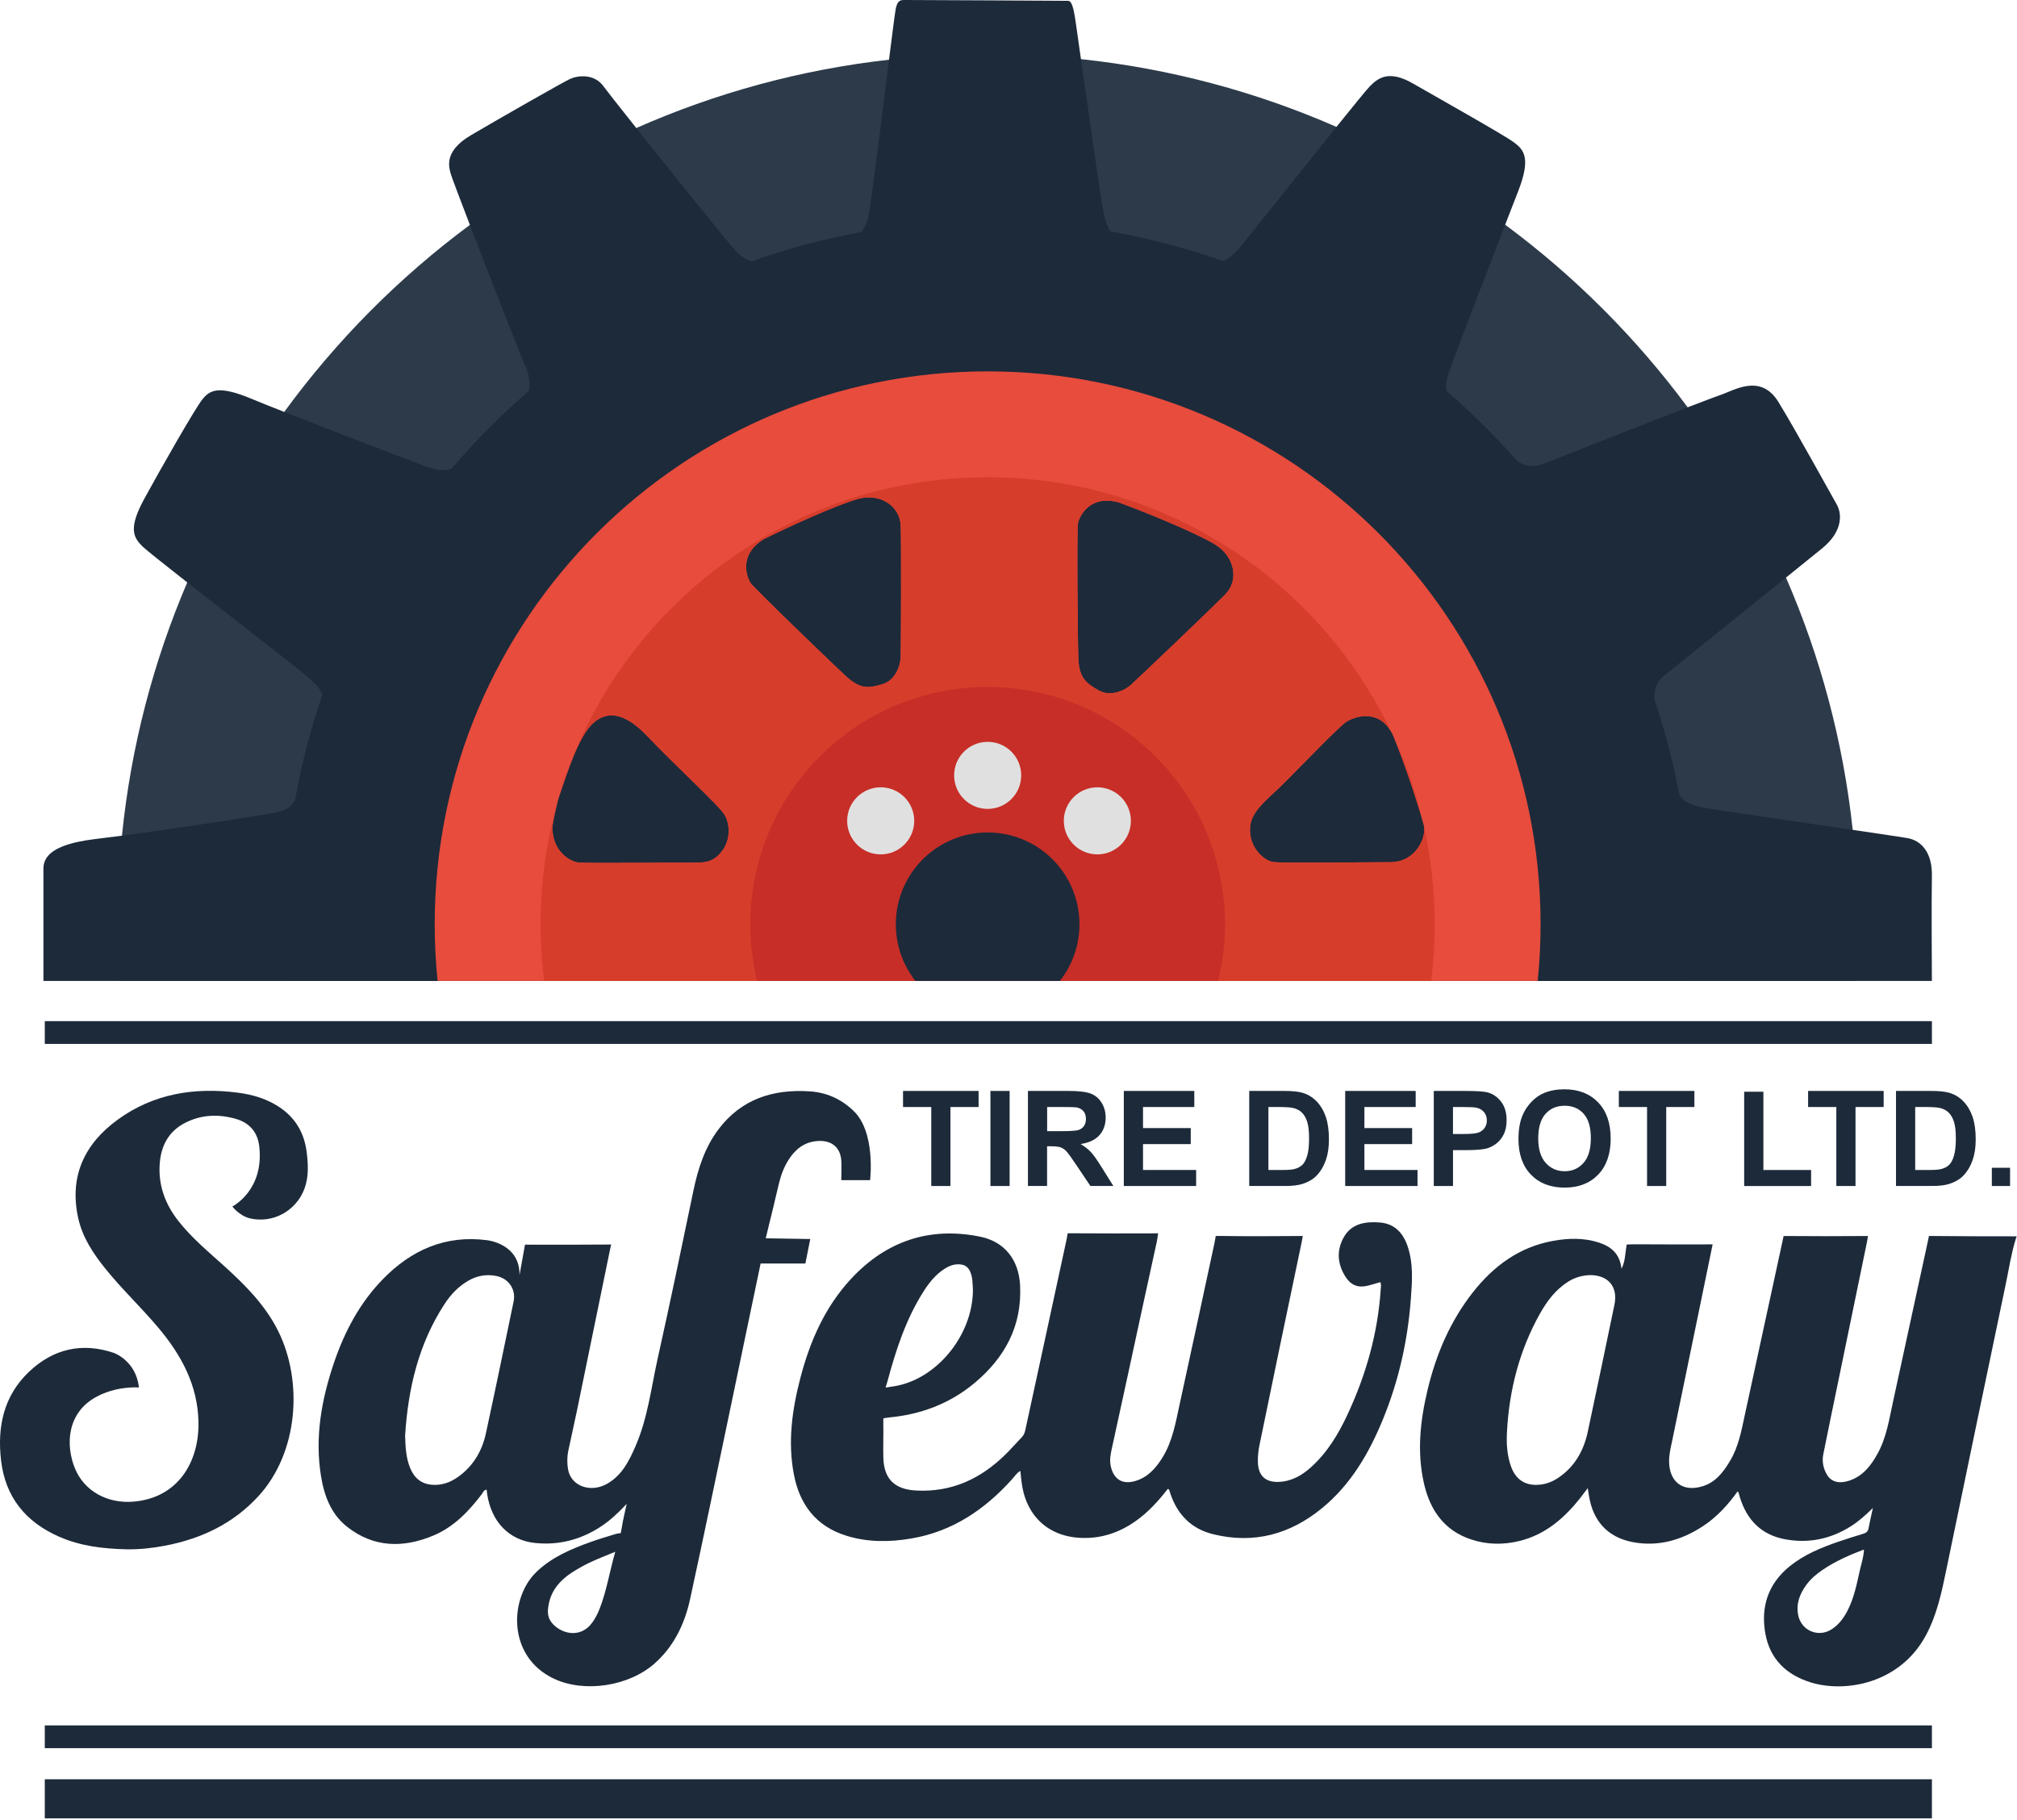
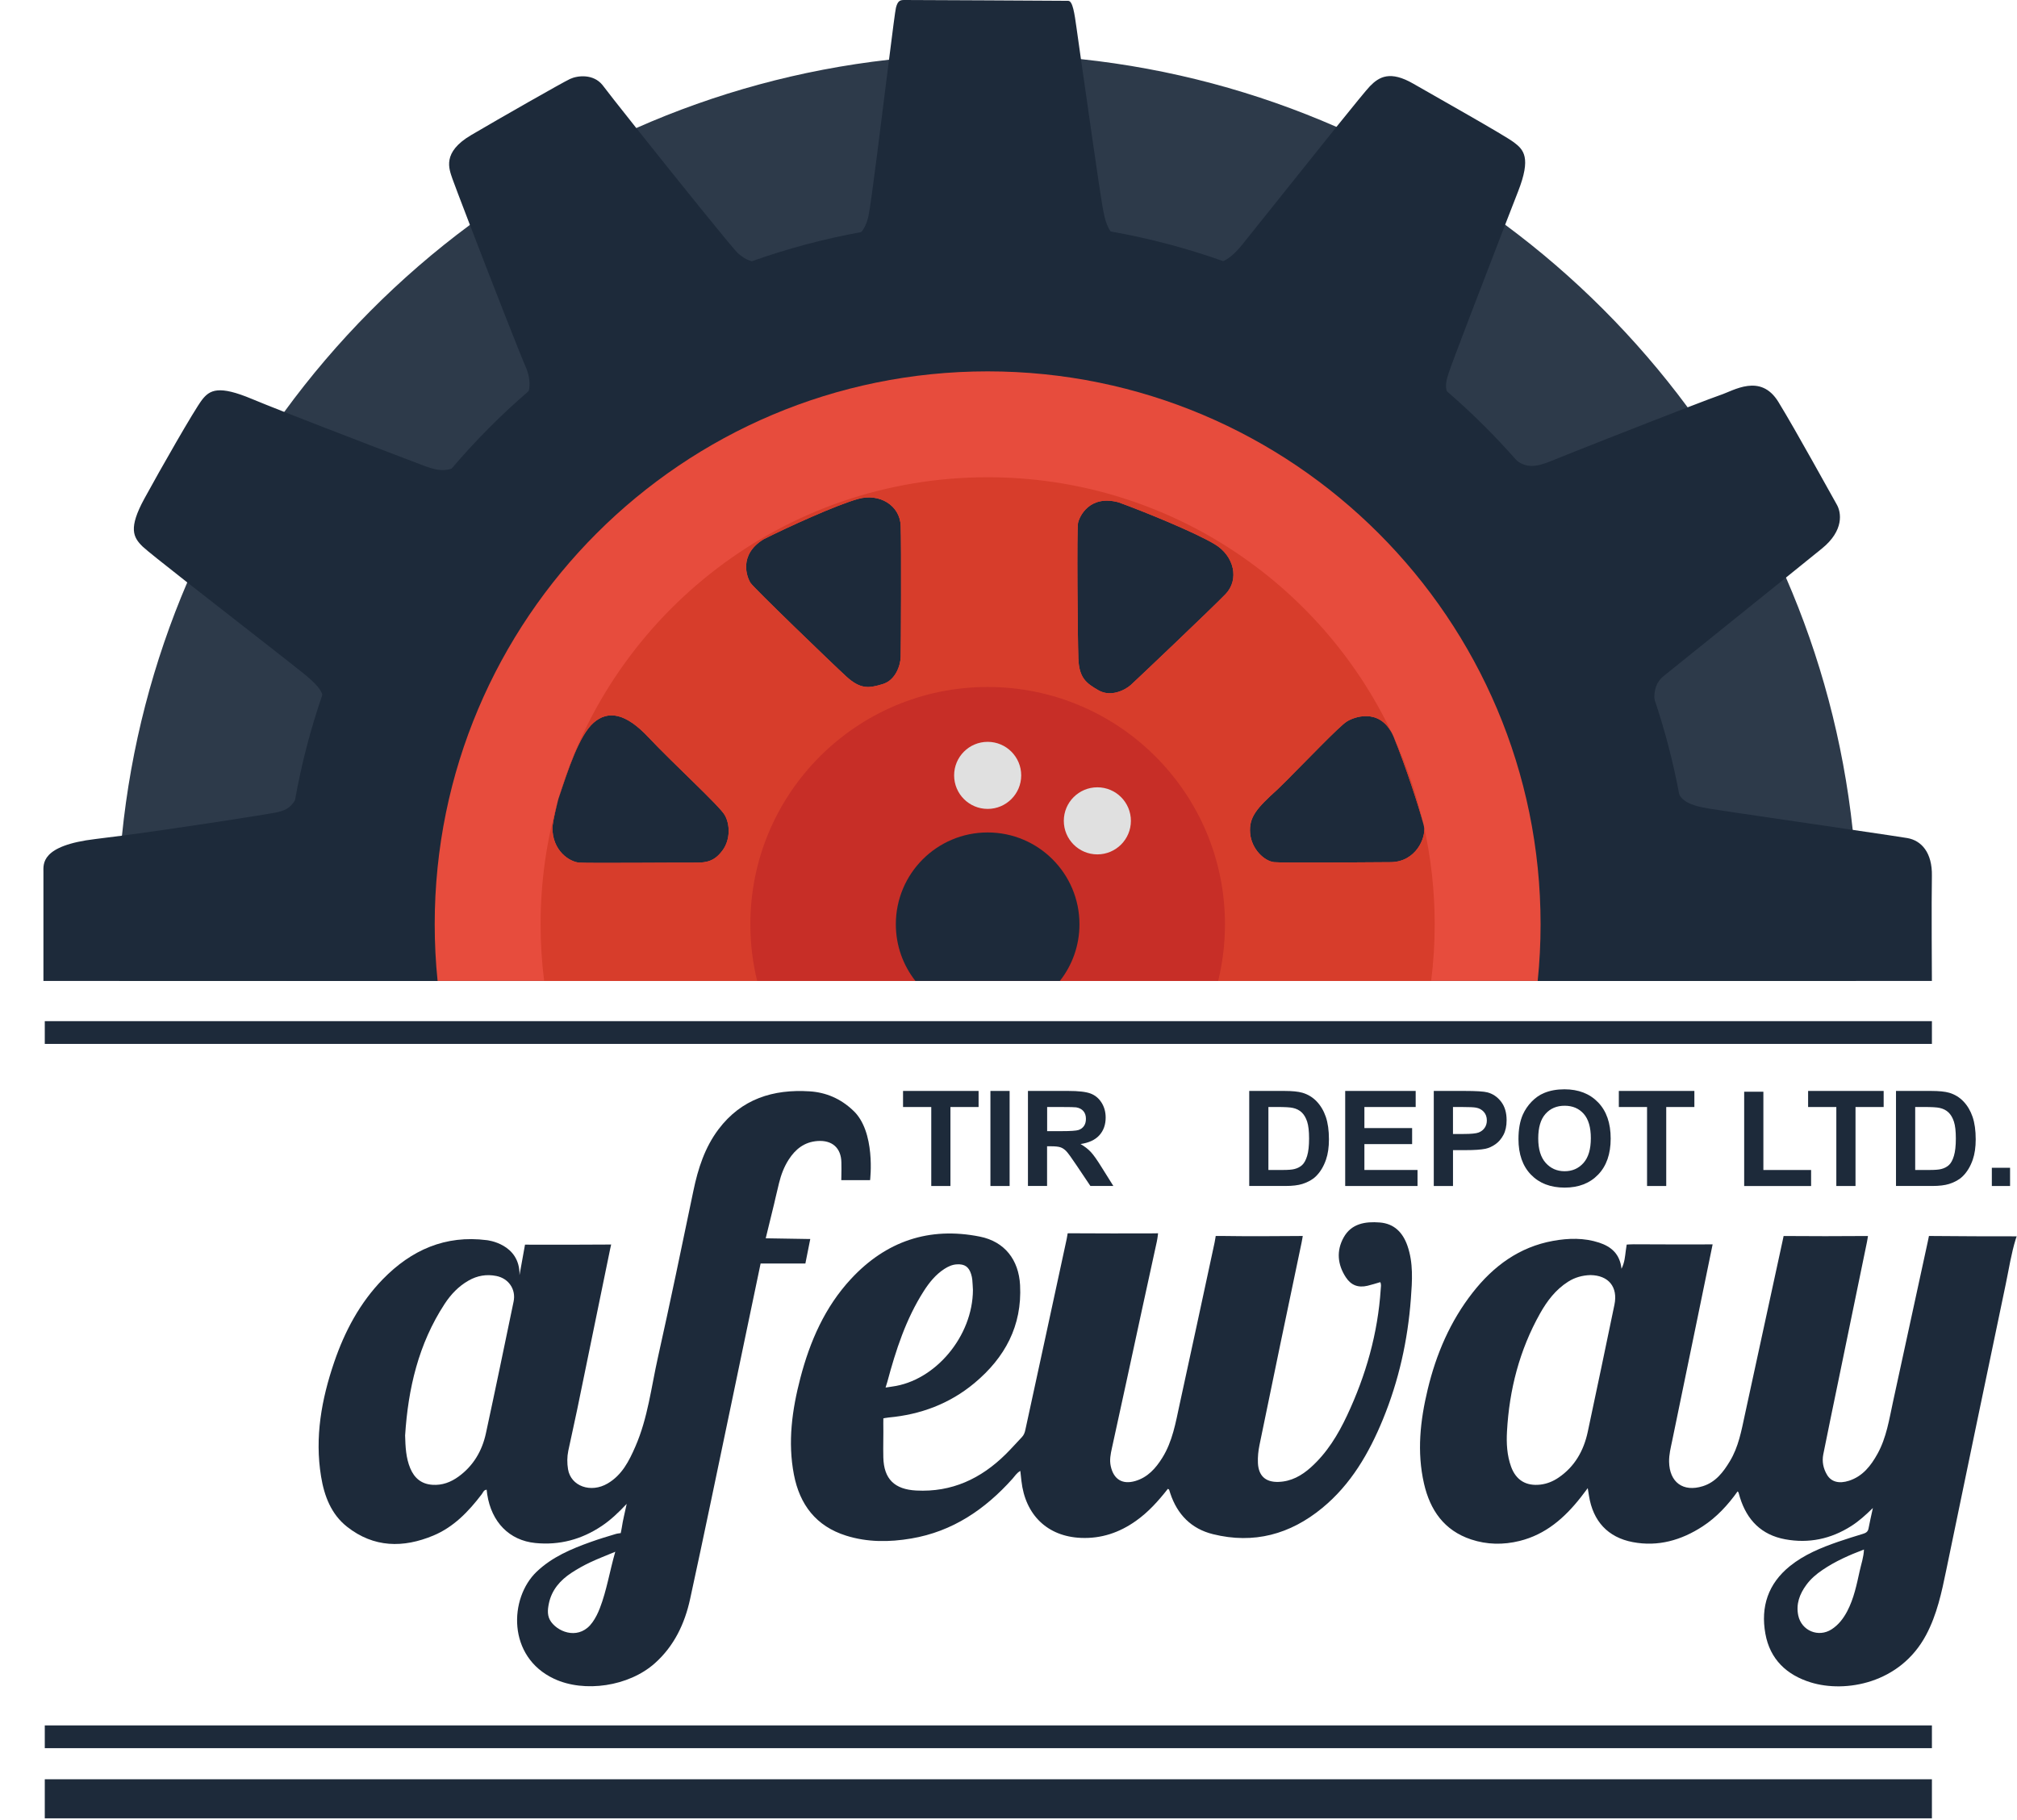
<svg xmlns="http://www.w3.org/2000/svg" width="789" height="712" viewBox="0 0 789 712" fill="none">
  <path d="M726.727 361.58C726.727 369.03 726.487 376.42 726.017 383.75H46.667C46.197 376.42 45.957 369.03 45.957 361.58C45.957 349.88 46.547 338.31 47.707 326.92C51.227 292.07 60.007 258.78 73.247 227.84C83.387 204.1 96.167 181.75 111.187 161.15C131.557 133.24 156.067 108.55 183.817 87.98C203.927 73.07 225.737 60.32 248.897 50.09C279.717 36.46 312.937 27.28 347.757 23.36C360.417 21.92 373.297 21.19 386.347 21.19C398.677 21.19 410.847 21.85 422.837 23.13C458.037 26.88 491.627 35.99 522.787 49.64C546.287 59.93 568.407 72.81 588.777 87.91C615.967 108.05 640.037 132.15 660.167 159.35C675.367 179.9 688.307 202.22 698.627 225.95C712.027 256.75 720.997 289.91 724.737 324.65C726.057 336.78 726.727 349.1 726.727 361.58Z" fill="#2D3A4A" />
  <path d="M755.708 383.75H16.988C16.988 383.75 16.988 344.43 16.988 341.23C16.988 338.04 15.789 330.77 37.489 328.21C40.529 327.85 43.989 327.42 47.709 326.92C70.618 323.88 103.438 318.75 107.828 317.87C110.978 317.24 113.338 316.42 115.388 313.11C116.658 311.05 117.808 308.01 118.938 303.45C121.878 291.58 125.188 280.34 125.708 276.64C125.958 274.85 126.588 273.54 126.108 271.8C125.598 269.93 123.818 267.58 118.938 263.62C112.828 258.67 89.778 240.82 73.249 227.84C64.219 220.75 57.129 215.12 55.809 213.83C52.078 210.19 50.158 206.65 56.478 195.06C62.798 183.48 75.918 160.5 78.978 156.48C82.049 152.46 85.588 150.64 98.609 156.1C101.398 157.27 105.858 159.05 111.188 161.15C130.698 168.83 161.918 180.75 166.208 182.33C169.528 183.55 172.988 184.57 176.638 183.35C178.988 182.58 181.408 180.88 183.918 177.73C190.328 169.69 200.958 160.21 203.828 158.01C205.238 156.94 206.358 155.2 206.858 152.94C207.388 150.56 207.218 147.6 205.938 144.22C203.788 139.52 191.698 108.49 183.818 87.98C180.138 78.39 177.368 71.11 176.958 69.89C175.678 66.06 172.808 59.62 184.298 52.85C195.788 46.09 219.978 32.3 222.978 30.89C225.978 29.49 232.108 28.85 235.678 33.26C236.768 34.76 242.058 41.48 248.898 50.09C264.058 69.17 286.878 97.55 288.728 99.13C290.028 100.24 291.688 101.52 294.088 102.21C296.648 102.94 300.048 103 304.748 101.47C313.838 98.51 326.628 95.63 330.218 94.63C332.438 94.01 334.938 93.19 336.908 90.79C338.148 89.31 339.168 87.21 339.788 84.19C340.878 78.9 344.958 45.65 347.758 23.36C349.138 12.38 350.208 4.06 350.468 3.05C351.228 -7.15256e-07 352.328 0 354.008 0C355.678 0 416.098 0.27 417.868 0.32C419.638 0.37 420.308 5.2 421.128 11.04C421.328 12.49 421.968 17.03 422.838 23.13C425.458 41.58 430.148 74.27 430.938 78.73C431.578 82.37 432.118 87.15 434.438 90.55C435.908 92.71 438.088 94.32 441.468 94.72C450.178 95.78 465.218 101.14 469.808 102.29C472.578 102.98 475.268 103.64 478.498 102.17C480.638 101.2 483.008 99.3 485.798 95.87C490.458 90.14 509.508 66.14 522.788 49.64C529.448 41.36 534.658 34.98 535.878 33.73C539.508 30 543.818 27.51 552.918 32.78C562.008 38.04 588.338 52.79 592.168 55.66C595.998 58.53 599.068 61.6 593.798 75C592.688 77.83 590.908 82.4 588.778 87.91C580.808 108.51 567.898 142.13 566.608 146.14C565.708 148.95 565.298 151.09 565.978 153.06C566.508 154.64 567.738 156.1 569.958 157.72C574.938 161.36 585.658 172.47 590.638 177.73C591.568 178.72 592.458 179.54 593.328 180.2C597.128 183.05 600.728 182.87 607.108 180.22C612.848 177.84 642.558 166.14 660.168 159.35C666.638 156.86 671.478 155.02 672.888 154.56C678.148 152.84 688.678 145.85 695.668 157.25C702.658 168.64 716.708 194.3 718.488 197.36C720.278 200.43 721.428 207.51 712.678 214.6C710.348 216.49 705.108 220.72 698.628 225.95C680.798 240.32 653.568 262.25 651.538 263.86C649.568 265.42 647.018 267.54 647.138 273.43C647.178 275.84 647.688 278.88 648.848 282.77C652.878 296.17 654.788 306.42 655.938 308.91C656.238 309.54 656.498 310.23 656.908 310.93C658.098 312.99 660.568 315.16 668.768 316.37C675.888 317.5 704.318 321.64 724.738 324.65C735.628 326.25 744.228 327.53 746.128 327.86C751.588 328.82 755.898 333.51 755.708 342.7C755.508 351.89 755.708 383.75 755.708 383.75Z" fill="#1D2A3A" />
  <path d="M661.557 361.58C661.557 369.04 661.257 376.44 660.677 383.75H112.007C111.427 376.44 111.127 369.04 111.127 361.58C111.127 345.04 112.587 328.85 115.387 313.11C117.897 298.94 121.507 285.14 126.107 271.8C137.387 239.09 154.667 209.16 176.637 183.35C185.897 172.45 196.007 162.28 206.857 152.94C232.297 131.02 261.807 113.69 294.087 102.21C307.887 97.3 322.187 93.46 336.907 90.79C352.947 87.88 369.467 86.36 386.347 86.36C402.757 86.36 418.827 87.8 434.437 90.55C449.587 93.22 464.317 97.13 478.497 102.17C510.887 113.67 540.477 131.07 565.977 153.06C575.717 161.47 584.857 170.53 593.327 180.2C616.967 207.14 635.417 238.74 647.137 273.43C651.237 285.57 654.517 298.09 656.907 310.93C659.957 327.35 661.557 344.28 661.557 361.58Z" fill="#1D2A3A" />
  <path d="M386.347 145.28C266.887 145.28 170.047 242.12 170.047 361.58C170.047 369.07 170.427 376.46 171.177 383.75H601.507C602.257 376.46 602.637 369.07 602.637 361.58C602.637 242.12 505.797 145.28 386.347 145.28ZM282.727 332.55C279.727 336.7 276.727 337.53 272.127 337.47C267.537 337.41 230.257 337.73 226.617 337.47C222.977 337.21 215.957 333 216.087 323.49C216.467 320.34 217.697 315.4 218.207 313.4C218.247 313.25 218.287 313.12 218.307 313.01C218.397 312.68 218.447 312.5 218.447 312.5C218.467 312.45 218.477 312.39 218.497 312.34C222.187 301.14 226.647 287.53 232.237 282.7C237.847 277.85 244.677 278.81 253.807 288.58C262.937 298.34 281.387 315.19 283.487 318.83C285.597 322.47 285.727 328.41 282.727 332.55ZM298.717 210.96C307.857 206.35 327.337 197.46 335.767 195.16C344.097 192.86 352.047 197.75 352.327 205.69C352.617 213.64 352.427 253.85 352.327 257.01C352.237 260.17 350.417 266.11 345.247 267.64C340.077 269.17 336.727 269.84 331.077 264.67C325.427 259.5 295.077 230.2 293.637 228.1C292.207 225.99 288.707 217.08 298.717 210.96ZM479.367 232.45C473.847 238.15 444.727 265.81 442.387 267.93C440.037 270.04 434.477 272.8 429.707 270.05C424.947 267.3 422.097 265.29 421.827 257.54C421.547 249.8 421.187 207.16 421.687 204.64C422.187 202.13 426.137 193.39 437.627 196.54C447.427 200.1 467.617 208.32 475.237 212.95C482.787 217.5 484.897 226.74 479.367 232.45ZM543.977 337.28C533.957 337.34 502.167 337.66 498.407 337.28C494.637 336.89 489.537 332.23 489.017 325.92C488.507 319.6 491.707 316.08 499.747 308.81C503.707 304.98 505.137 303.45 505.137 303.45C511.887 296.7 523.757 284.3 526.727 282.34C529.547 280.47 539.207 276.95 544.397 286.67C544.447 286.78 544.507 286.88 544.557 286.99C544.677 287.21 544.787 287.45 544.887 287.68C544.997 287.9 545.087 288.12 545.187 288.35C549.727 299.21 555.227 316.31 556.737 322.14C556.777 322.3 556.817 322.45 556.847 322.59C556.867 322.68 556.887 322.77 556.907 322.85C556.957 323.05 556.997 323.22 557.027 323.37C557.897 327.49 553.997 337.21 543.977 337.28Z" fill="#E74C3D" />
  <path d="M545.187 288.35C549.727 299.21 555.227 316.31 556.737 322.14C554.037 310.37 550.147 299.07 545.187 288.35ZM557.027 323.37C557.897 327.49 553.997 337.21 543.977 337.28C533.957 337.34 502.167 337.66 498.407 337.28C494.637 336.89 489.537 332.23 489.017 325.92C488.507 319.6 491.707 316.08 499.747 308.81C503.707 304.98 505.137 303.45 505.137 303.45C511.887 296.7 523.757 284.3 526.727 282.34C529.547 280.47 539.207 276.95 544.397 286.67C516.347 227.57 456.117 186.7 386.347 186.7C306.867 186.7 239.767 239.73 218.497 312.34C222.187 301.14 226.647 287.53 232.237 282.7C237.847 277.85 244.677 278.81 253.807 288.58C262.937 298.34 281.387 315.19 283.487 318.83C285.597 322.47 285.727 328.41 282.727 332.55C279.727 336.7 276.727 337.53 272.127 337.47C267.537 337.41 230.257 337.73 226.617 337.47C222.977 337.21 215.957 333 216.087 323.49C216.467 320.34 217.697 315.4 218.207 313.4C213.817 328.7 211.467 344.86 211.467 361.58C211.467 369.09 211.937 376.49 212.857 383.75H559.827C560.747 376.49 561.217 369.09 561.217 361.58C561.217 348.45 559.767 335.67 557.027 323.37ZM298.717 210.96C307.857 206.35 327.337 197.46 335.767 195.16C344.097 192.86 352.047 197.75 352.327 205.69C352.617 213.64 352.427 253.85 352.327 257.01C352.237 260.17 350.417 266.11 345.247 267.64C340.077 269.17 336.727 269.84 331.077 264.67C325.427 259.5 295.077 230.2 293.637 228.1C292.207 225.99 288.707 217.08 298.717 210.96ZM479.367 232.45C473.847 238.15 444.727 265.81 442.387 267.93C440.037 270.04 434.477 272.8 429.707 270.05C424.947 267.3 422.097 265.29 421.827 257.54C421.547 249.8 421.187 207.16 421.687 204.64C422.187 202.13 426.137 193.39 437.627 196.54C447.427 200.1 467.617 208.32 475.237 212.95C482.787 217.5 484.897 226.74 479.367 232.45Z" fill="#D73D2B" />
  <path d="M479.178 361.58C479.178 369.22 478.258 376.65 476.508 383.75H296.188C294.438 376.65 293.518 369.22 293.518 361.58C293.518 310.31 335.078 268.75 386.348 268.75C437.618 268.75 479.178 310.31 479.178 361.58Z" fill="#C72E27" />
  <path d="M422.258 361.58C422.258 369.95 419.398 377.64 414.598 383.75H358.088C353.288 377.64 350.428 369.95 350.428 361.58C350.428 341.74 366.508 325.66 386.348 325.66C406.178 325.66 422.258 341.74 422.258 361.58Z" fill="#1D2A3A" />
  <path d="M429.257 334.24C436.503 334.24 442.377 328.366 442.377 321.12C442.377 313.874 436.503 308 429.257 308C422.011 308 416.137 313.874 416.137 321.12C416.137 328.366 422.011 334.24 429.257 334.24Z" fill="#E0E0E0" />
  <path d="M386.349 316.45C393.594 316.45 399.469 310.576 399.469 303.33C399.469 296.084 393.594 290.21 386.349 290.21C379.103 290.21 373.229 296.084 373.229 303.33C373.229 310.576 379.103 316.45 386.349 316.45Z" fill="#E0E0E0" />
-   <path d="M344.507 334.24C351.753 334.24 357.627 328.366 357.627 321.12C357.627 313.874 351.753 308 344.507 308C337.261 308 331.387 313.874 331.387 321.12C331.387 328.366 337.261 334.24 344.507 334.24Z" fill="#E0E0E0" />
  <path d="M755.718 399.48H17.518V408.38H755.718V399.48Z" fill="#1D2A3A" />
  <path d="M755.718 674.99H17.518V683.89H755.718V674.99Z" fill="#1D2A3A" />
  <path d="M755.718 696.06H17.518V711.34H755.718V696.06Z" fill="#1D2A3A" />
  <path d="M788.527 483.66C777.787 483.64 767.037 483.66 756.287 483.53C755.597 483.52 754.557 483.53 754.557 483.53C754.557 483.53 754.287 484.89 754.137 485.57C749.597 506.46 745.067 527.35 740.527 548.25C739.007 555.23 737.967 562.35 734.437 568.73C731.847 573.41 728.667 577.52 723.297 579.27C719.397 580.53 716.327 579.74 714.667 576.92C713.227 574.48 712.667 571.76 713.217 568.98C715.097 559.52 717.087 550.08 719.027 540.64C722.777 522.38 726.517 504.13 730.307 485.89C730.497 485.01 730.697 483.53 730.697 483.53C730.697 483.53 729.477 483.53 728.527 483.54C718.867 483.63 709.197 483.61 699.537 483.54C698.797 483.54 697.707 483.53 697.707 483.53C697.707 483.53 697.457 484.72 697.307 485.42C692.417 508.11 687.457 530.78 682.547 553.46C681.197 559.72 680.067 566.04 676.677 571.64C674.097 575.92 671.137 579.82 666.117 581.4C658.387 583.83 653.047 579.88 652.907 571.83C652.857 569.04 653.537 566.41 654.097 563.72C657.447 547.6 660.757 531.46 664.077 515.33C666.017 505.89 667.957 496.45 669.937 486.81C659.487 486.81 649.247 486.86 639.007 486.77C637.967 486.76 636.317 486.89 636.317 486.89C636.317 486.89 636.097 488.33 635.967 489.27C635.667 491.51 635.547 493.85 634.287 496.35C633.677 490.57 630.287 487.69 625.557 486.13C619.637 484.19 613.567 484.34 607.527 485.43C594.307 487.83 584.227 495.27 576.127 505.6C567.297 516.86 561.797 529.71 558.477 543.55C555.547 555.73 554.197 568.01 557.037 580.4C559.417 590.77 564.897 598.72 575.437 602.23C581.657 604.3 588.037 604.4 594.407 602.83C604.617 600.31 612.027 593.81 618.337 585.78C619.167 584.73 619.957 583.65 621.087 582.17C621.317 583.61 621.447 584.42 621.577 585.22C623.157 595.05 628.907 601.42 638.687 603.28C648.567 605.16 657.667 602.57 666.007 597.14C671.517 593.55 675.897 588.79 679.707 583.44C679.897 583.67 680.037 583.77 680.077 583.9C680.267 584.53 680.427 585.18 680.627 585.82C683.367 594.68 689.057 600.48 698.317 602.18C707.537 603.88 716.177 602.07 724.117 597.02C727.117 595.12 729.757 592.75 732.627 589.93C731.977 592.94 731.387 595.44 730.917 597.97C730.677 599.24 729.877 599.7 728.777 600.04C725.527 601.04 722.257 602.03 719.037 603.15C712.337 605.47 705.777 608.15 700.187 612.65C691.657 619.52 688.657 628.58 690.577 639.15C692.387 649.14 698.897 655.26 708.337 658.17C721.717 662.31 743.247 658.73 753.427 639.64C757.687 631.66 759.517 622.99 761.317 614.26C769.027 576.95 776.787 539.65 784.597 502.36C785.837 496.45 786.727 490.45 788.527 484.66L788.877 483.67L788.527 483.66ZM631.527 510.42C628.057 527.02 624.647 543.62 621.077 560.2C619.507 567.5 616.017 573.72 609.697 578.03C607.557 579.49 605.197 580.48 602.557 580.79C596.987 581.43 593.017 579.07 591.097 573.77C589.487 569.31 589.237 564.64 589.497 559.98C590.397 543.65 594.387 528.15 602.437 513.82C605.187 508.93 608.537 504.5 613.387 501.42C616.067 499.71 618.977 498.92 622.117 498.82C629.237 498.9 632.967 503.49 631.527 510.42ZM727.497 614.43C726.297 619.86 725.207 625.33 722.587 630.32C721.087 633.16 719.197 635.65 716.467 637.41C711.317 640.72 704.677 637.95 703.427 631.96C702.507 627.49 703.967 623.61 706.557 620.06C708.287 617.68 710.497 615.8 712.927 614.16C717.897 610.79 723.327 608.37 729.137 606.18C729.017 609.2 728.077 611.79 727.497 614.43Z" fill="#1D2A3A" />
  <path d="M550.527 487.27C548.717 482.14 545.357 478.68 539.727 478.24C534.097 477.8 528.637 478.63 525.597 484.11C522.707 489.31 523.187 494.71 526.477 499.71C528.527 502.82 531.307 503.85 534.927 503C536.607 502.61 538.257 502.06 539.927 501.58C540.387 502.51 540.167 503.43 540.107 504.32C538.977 521.64 534.317 538.04 526.957 553.7C523.407 561.27 519.087 568.37 512.777 574.04C509.157 577.29 505.077 579.58 500.067 579.73C494.997 579.88 492.287 577.31 492.067 572.28C491.967 569.93 492.207 567.61 492.677 565.32C498.117 538.93 503.557 512.53 509.137 486.16C509.367 485.07 509.607 483.52 509.607 483.52C509.607 483.52 508.007 483.53 506.837 483.54C497.337 483.63 487.837 483.66 478.337 483.52C477.237 483.5 475.557 483.51 475.557 483.51C475.557 483.51 475.307 485.18 475.107 486.13C470.617 507.2 466.017 528.25 461.457 549.3C459.887 556.53 458.677 563.87 454.657 570.31C452.077 574.43 448.967 577.94 444.117 579.37C439.057 580.87 435.627 578.72 434.507 573.61C433.957 571.15 434.437 568.88 434.957 566.49C438.967 548.3 442.867 530.08 446.817 511.87C448.707 503.17 450.637 494.48 452.507 485.78C452.837 484.24 453.007 482.47 453.007 482.47C453.007 482.47 451.607 482.51 449.957 482.51C439.957 482.51 429.957 482.56 419.967 482.47C419.117 482.46 417.637 482.48 417.637 482.48C417.637 482.48 417.447 483.8 417.257 484.71C411.917 509.59 406.477 534.46 401.097 559.34C400.867 560.44 400.527 561.39 399.747 562.2C397.617 564.43 395.587 566.75 393.387 568.92C383.707 578.48 372.317 583.83 358.407 583.1C349.937 582.66 345.737 578.62 345.537 570.14C345.427 565.72 345.617 561.3 345.527 556.89C345.507 556.08 345.547 554.87 345.547 554.87C345.547 554.87 346.727 554.62 347.647 554.53C360.137 553.39 371.487 549.15 381.177 541.07C393.087 531.13 399.857 518.69 399.027 502.77C398.517 492.85 392.997 485.71 383.297 483.77C363.477 479.8 346.577 485.56 332.877 500.33C322.667 511.34 316.837 524.72 313.087 539.06C309.847 551.48 308.097 564.07 310.557 576.86C312.827 588.65 319.227 597.06 330.987 600.76C339.357 603.39 347.917 603.32 356.457 601.87C372.627 599.14 385.347 590.47 396.077 578.48C396.977 577.47 397.687 576.23 399.127 575.43C399.287 576.88 399.427 578.12 399.557 579.35C401.057 592.71 409.777 601.08 422.827 601.63C430.777 601.97 437.887 599.57 444.347 594.98C449.227 591.53 453.147 587.15 456.837 582.44C457.197 582.68 457.307 582.7 457.327 582.76C457.487 583.23 457.627 583.71 457.777 584.18C460.527 592.47 465.987 598.08 474.497 600.18C490.437 604.13 504.687 600.25 517.207 589.95C528.447 580.72 535.517 568.51 540.957 555.28C547.167 540.15 550.687 524.35 551.897 508.07C552.417 501.11 552.917 494.07 550.527 487.27ZM347.097 540.6C350.427 528.2 354.357 516.04 361.337 505.11C363.497 501.73 365.997 498.62 369.427 496.4C370.917 495.45 372.487 494.72 374.287 494.62C377.317 494.44 378.977 495.55 379.877 498.45C380.097 499.16 380.267 499.91 380.337 500.65C380.467 501.97 380.507 503.3 380.587 504.63C380.527 522.72 365.857 540.23 348.927 542.44L346.417 542.82L347.097 540.6Z" fill="#1D2A3A" />
-   <path d="M52.697 542.73C47.567 542.83 42.597 543.88 38.017 546.27C26.037 552.54 25.637 565.37 29.287 574.38C32.937 583.39 42.087 588.27 52.097 587.46C69.577 586.06 77.957 571.98 77.637 556.27C77.337 541.83 70.927 530.09 61.917 519.39C55.267 511.48 47.717 504.38 41.237 496.33C36.447 490.38 32.247 484.07 30.587 476.49C27.007 460.2 33.037 447.48 46.057 438.01C60.037 427.84 76.007 425.29 92.867 427.44C99.117 428.23 105.067 430.02 110.267 433.8C116.147 438.09 119.197 443.97 120.017 451.1C120.557 455.76 120.777 460.38 119.127 464.93C115.937 473.7 106.697 478.79 97.667 476.61C93.467 475.5 90.897 471.99 90.897 471.99C90.897 471.99 103.457 465.69 101.397 448.31C100.747 442.97 97.617 439.27 92.387 437.75C85.607 435.78 78.887 435.98 72.477 439.23C66.107 442.47 63.097 447.96 62.507 454.89C61.787 463.45 64.517 470.94 69.757 477.63C75.027 484.37 81.617 489.77 87.907 495.47C96.077 502.88 103.817 510.66 108.817 520.71C118.577 540.34 116.777 568.25 101.057 585.34C91.197 596.07 78.777 601.94 64.677 604.66C59.677 605.62 54.637 606.18 49.527 606.1C40.487 605.88 31.607 604.88 23.197 601.2C10.087 595.46 2.127 585.76 0.427 571.41C-1.143 558.2 1.417 546.03 11.417 536.58C20.817 527.7 32.017 525.06 44.447 529.23C44.447 529.23 53.197 532.21 54.347 542.79L52.697 542.73Z" fill="#1D2A3A" />
  <path d="M364.288 463.97V433.07H353.248V426.78H382.798V433.07H371.788V463.97H364.288Z" fill="#1D2A3A" />
  <path d="M387.428 463.97V426.78H394.938V463.97H387.428Z" fill="#1D2A3A" />
  <path d="M402.108 463.97V426.78H417.908C421.878 426.78 424.768 427.11 426.568 427.78C428.368 428.45 429.808 429.64 430.888 431.34C431.968 433.04 432.508 435 432.508 437.2C432.508 439.99 431.688 442.29 430.048 444.11C428.408 445.93 425.958 447.07 422.688 447.55C424.308 448.5 425.648 449.54 426.708 450.67C427.768 451.8 429.188 453.82 430.978 456.71L435.518 463.96H426.538L421.108 455.87C419.178 452.98 417.858 451.16 417.148 450.4C416.438 449.65 415.688 449.13 414.888 448.85C414.088 448.57 412.838 448.43 411.108 448.43H409.588V463.95H402.108V463.97ZM409.618 442.51H415.168C418.768 442.51 421.018 442.36 421.918 442.05C422.808 441.75 423.518 441.22 424.028 440.48C424.538 439.74 424.788 438.81 424.788 437.69C424.788 436.44 424.458 435.43 423.788 434.66C423.118 433.89 422.178 433.4 420.958 433.2C420.348 433.12 418.518 433.07 415.478 433.07H409.618V442.51Z" fill="#1D2A3A" />
-   <path d="M439.608 463.97V426.78H467.178V433.07H447.118V441.31H465.788V447.58H447.118V457.7H467.898V463.97H439.608Z" fill="#1D2A3A" />
  <path d="M488.668 426.78H502.388C505.488 426.78 507.848 427.02 509.468 427.49C511.648 428.13 513.518 429.27 515.078 430.91C516.628 432.55 517.818 434.56 518.628 436.93C519.438 439.31 519.848 442.24 519.848 445.72C519.848 448.78 519.468 451.42 518.708 453.63C517.778 456.34 516.448 458.53 514.728 460.2C513.428 461.47 511.668 462.46 509.448 463.17C507.788 463.69 505.578 463.96 502.798 463.96H488.668V426.78ZM496.168 433.07V457.7H501.778C503.878 457.7 505.388 457.58 506.318 457.34C507.538 457.04 508.548 456.52 509.348 455.79C510.148 455.06 510.808 453.87 511.318 452.2C511.828 450.53 512.078 448.26 512.078 445.39C512.078 442.52 511.828 440.31 511.318 438.77C510.808 437.23 510.098 436.03 509.188 435.17C508.278 434.31 507.118 433.72 505.718 433.42C504.668 433.18 502.618 433.06 499.558 433.06H496.168V433.07Z" fill="#1D2A3A" />
  <path d="M526.208 463.97V426.78H553.778V433.07H533.718V441.31H552.388V447.58H533.718V457.7H554.498V463.97H526.208Z" fill="#1D2A3A" />
  <path d="M560.858 463.97V426.78H572.908C577.478 426.78 580.448 426.97 581.838 427.34C583.968 427.9 585.748 429.11 587.188 430.98C588.628 432.85 589.348 435.26 589.348 438.22C589.348 440.5 588.938 442.42 588.108 443.98C587.278 445.54 586.228 446.76 584.948 447.65C583.668 448.54 582.368 449.13 581.058 449.41C579.268 449.77 576.668 449.94 573.268 449.94H568.378V463.97H560.858ZM568.368 433.07V443.62H572.478C575.438 443.62 577.418 443.43 578.418 443.04C579.418 442.65 580.198 442.04 580.768 441.21C581.338 440.38 581.618 439.42 581.618 438.32C581.618 436.97 581.218 435.85 580.428 434.97C579.638 434.09 578.628 433.54 577.408 433.32C576.508 433.15 574.708 433.07 572.008 433.07H568.368Z" fill="#1D2A3A" />
  <path d="M593.988 445.6C593.988 441.81 594.558 438.63 595.688 436.06C596.538 434.17 597.688 432.47 599.148 430.96C600.608 429.46 602.208 428.34 603.958 427.61C606.278 426.63 608.948 426.14 611.978 426.14C617.458 426.14 621.838 427.84 625.128 431.24C628.418 434.64 630.058 439.37 630.058 445.42C630.058 451.42 628.428 456.12 625.158 459.51C621.898 462.9 617.528 464.6 612.068 464.6C606.538 464.6 602.138 462.91 598.878 459.54C595.618 456.17 593.988 451.52 593.988 445.6ZM601.718 445.35C601.718 449.56 602.688 452.75 604.638 454.93C606.588 457.1 609.048 458.19 612.048 458.19C615.038 458.19 617.498 457.11 619.418 454.96C621.338 452.8 622.298 449.57 622.298 445.26C622.298 441 621.358 437.82 619.498 435.72C617.628 433.62 615.148 432.57 612.048 432.57C608.948 432.57 606.458 433.63 604.568 435.75C602.668 437.87 601.718 441.07 601.718 445.35Z" fill="#1D2A3A" />
  <path d="M644.288 463.97V433.07H633.248V426.78H662.798V433.07H651.788V463.97H644.288Z" fill="#1D2A3A" />
  <path d="M682.278 463.97V427.09H689.788V457.71H708.458V463.98H682.278V463.97Z" fill="#1D2A3A" />
  <path d="M718.328 463.97V433.07H707.288V426.78H736.838V433.07H725.828V463.97H718.328Z" fill="#1D2A3A" />
  <path d="M741.668 426.78H755.388C758.478 426.78 760.838 427.02 762.468 427.49C764.648 428.13 766.518 429.27 768.078 430.91C769.638 432.55 770.818 434.56 771.628 436.93C772.438 439.31 772.848 442.24 772.848 445.72C772.848 448.78 772.468 451.42 771.708 453.63C770.778 456.34 769.448 458.53 767.728 460.2C766.428 461.47 764.668 462.46 762.448 463.17C760.788 463.69 758.578 463.96 755.798 463.96H741.668V426.78ZM749.178 433.07V457.7H754.788C756.888 457.7 758.398 457.58 759.328 457.34C760.548 457.04 761.558 456.52 762.358 455.79C763.158 455.06 763.818 453.87 764.318 452.2C764.828 450.53 765.078 448.26 765.078 445.39C765.078 442.52 764.828 440.31 764.318 438.77C763.808 437.23 763.098 436.03 762.188 435.17C761.278 434.31 760.118 433.72 758.718 433.42C757.668 433.18 755.618 433.06 752.558 433.06H749.178V433.07Z" fill="#1D2A3A" />
  <path d="M779.158 463.97V456.84H786.288V463.97H779.158Z" fill="#1D2A3A" />
  <path d="M333.559 434.28C328.839 429.83 323.159 427.35 316.739 426.94C302.449 426.02 290.029 429.89 281.059 441.79C275.689 448.92 273.039 457.19 271.239 465.84C266.709 487.58 262.209 509.32 257.369 530.99C254.749 542.67 253.419 554.7 248.569 565.83C246.079 571.55 243.339 577.03 237.699 580.34C231.119 584.22 223.299 581.42 222.199 574.77C221.809 572.4 221.809 569.95 222.299 567.56C223.419 562.19 224.669 556.84 225.769 551.47C230.079 530.53 234.339 509.58 238.669 488.65L239.069 486.85L238.259 486.87C228.269 486.94 217.279 486.96 207.279 486.92L205.369 486.91L203.219 498.85C203.459 486.47 190.439 485.16 190.439 485.16C174.229 483.08 160.899 489 149.759 500.43C140.769 509.66 134.849 520.81 130.719 532.9C125.779 547.4 123.069 562.22 125.589 577.59C126.839 585.24 129.529 592.38 135.809 597.31C146.219 605.49 157.739 605.64 169.509 600.72C177.499 597.39 183.309 591.29 188.469 584.52C188.959 583.87 189.219 582.85 190.369 582.78C190.449 583.46 190.499 584.04 190.589 584.61C192.279 595.51 199.259 602.61 209.379 603.63C218.869 604.58 227.529 602.24 235.429 596.94C238.889 594.62 241.889 591.77 245.149 588.32C244.409 591.81 243.649 594.69 243.229 597.62C243.109 598.45 242.809 599.77 242.809 599.77C242.809 599.77 241.519 599.9 240.929 600.08C237.659 601.06 234.389 602.04 231.179 603.19C223.479 605.94 215.999 609.07 209.919 614.87C199.139 625.17 198.349 648.14 216.749 656.75C228.599 662.3 245.969 659.75 256.129 650.7C263.709 643.96 267.859 635.18 269.959 625.52C275.469 600.24 280.679 574.9 285.989 549.59C287.669 541.53 289.349 533.47 291.029 525.41L297.259 495.6L297.529 494.29H315.049L315.229 493.36L316.869 485.15L316.959 484.71L316.159 484.7L313.829 484.66L300.269 484.44L299.529 484.43L302.839 470.87C302.999 470.16 303.169 469.44 303.329 468.73C303.789 466.77 304.249 464.81 304.729 462.86C305.519 459.62 306.689 456.49 308.509 453.66C311.159 449.53 314.669 446.74 319.789 446.37C325.519 445.96 329.049 449.09 329.129 454.78C329.149 456.53 329.179 458.28 329.119 460.03C329.099 460.57 329.089 461.68 329.089 461.68H340.359C340.359 461.68 342.719 442.5 333.559 434.28ZM200.909 509.17C197.339 526.36 193.789 543.55 190.079 560.71C188.589 567.59 185.169 573.43 179.379 577.64C176.349 579.84 172.989 581.13 169.129 580.86C164.809 580.56 162.079 578.23 160.469 574.37C158.769 570.28 158.599 565.96 158.469 561.59C159.639 543.24 163.699 525.75 173.919 510.11C176.359 506.38 179.379 503.18 183.319 500.95C186.709 499.02 190.329 498.4 194.159 499.17C198.969 500.13 201.899 504.4 200.909 509.17ZM234.639 629.15C233.889 631.09 232.979 632.94 231.759 634.65C226.919 641.49 218.889 638.93 215.629 634.55C213.969 632.32 214.189 629.82 214.689 627.37C215.779 621.99 219.149 618.17 223.599 615.26C225.879 613.77 228.289 612.42 230.759 611.25C233.829 609.79 237.009 608.59 240.679 607.05C238.469 614.76 237.339 622.16 234.639 629.15Z" fill="#1D2A3A" />
</svg>